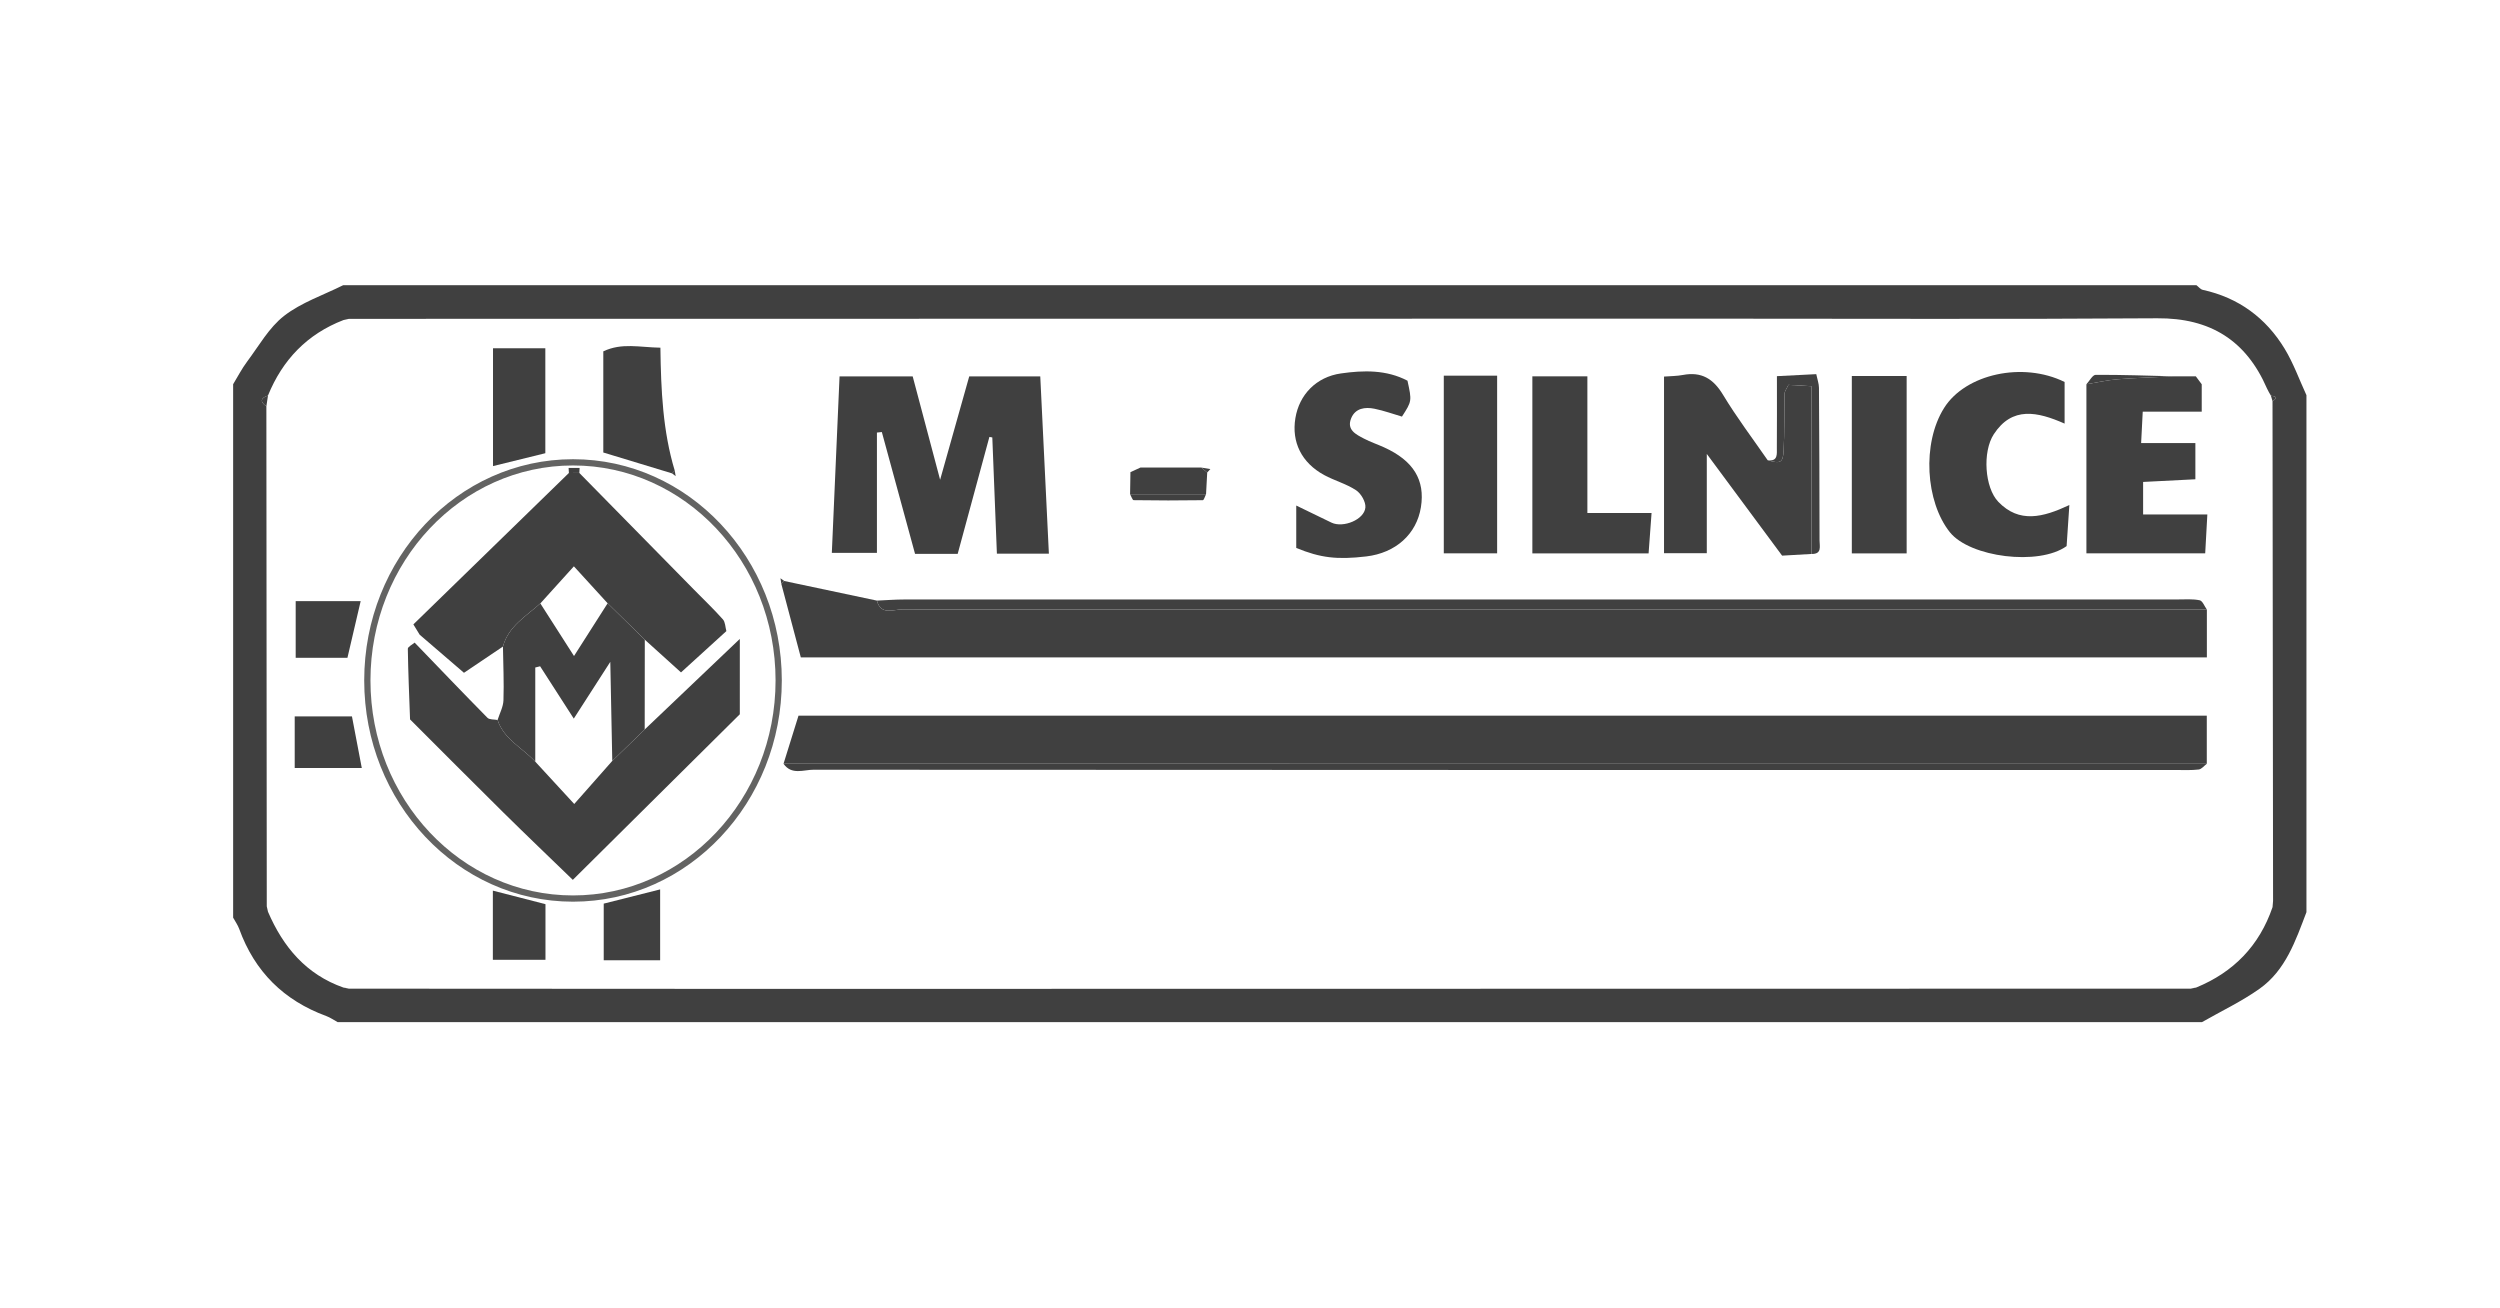
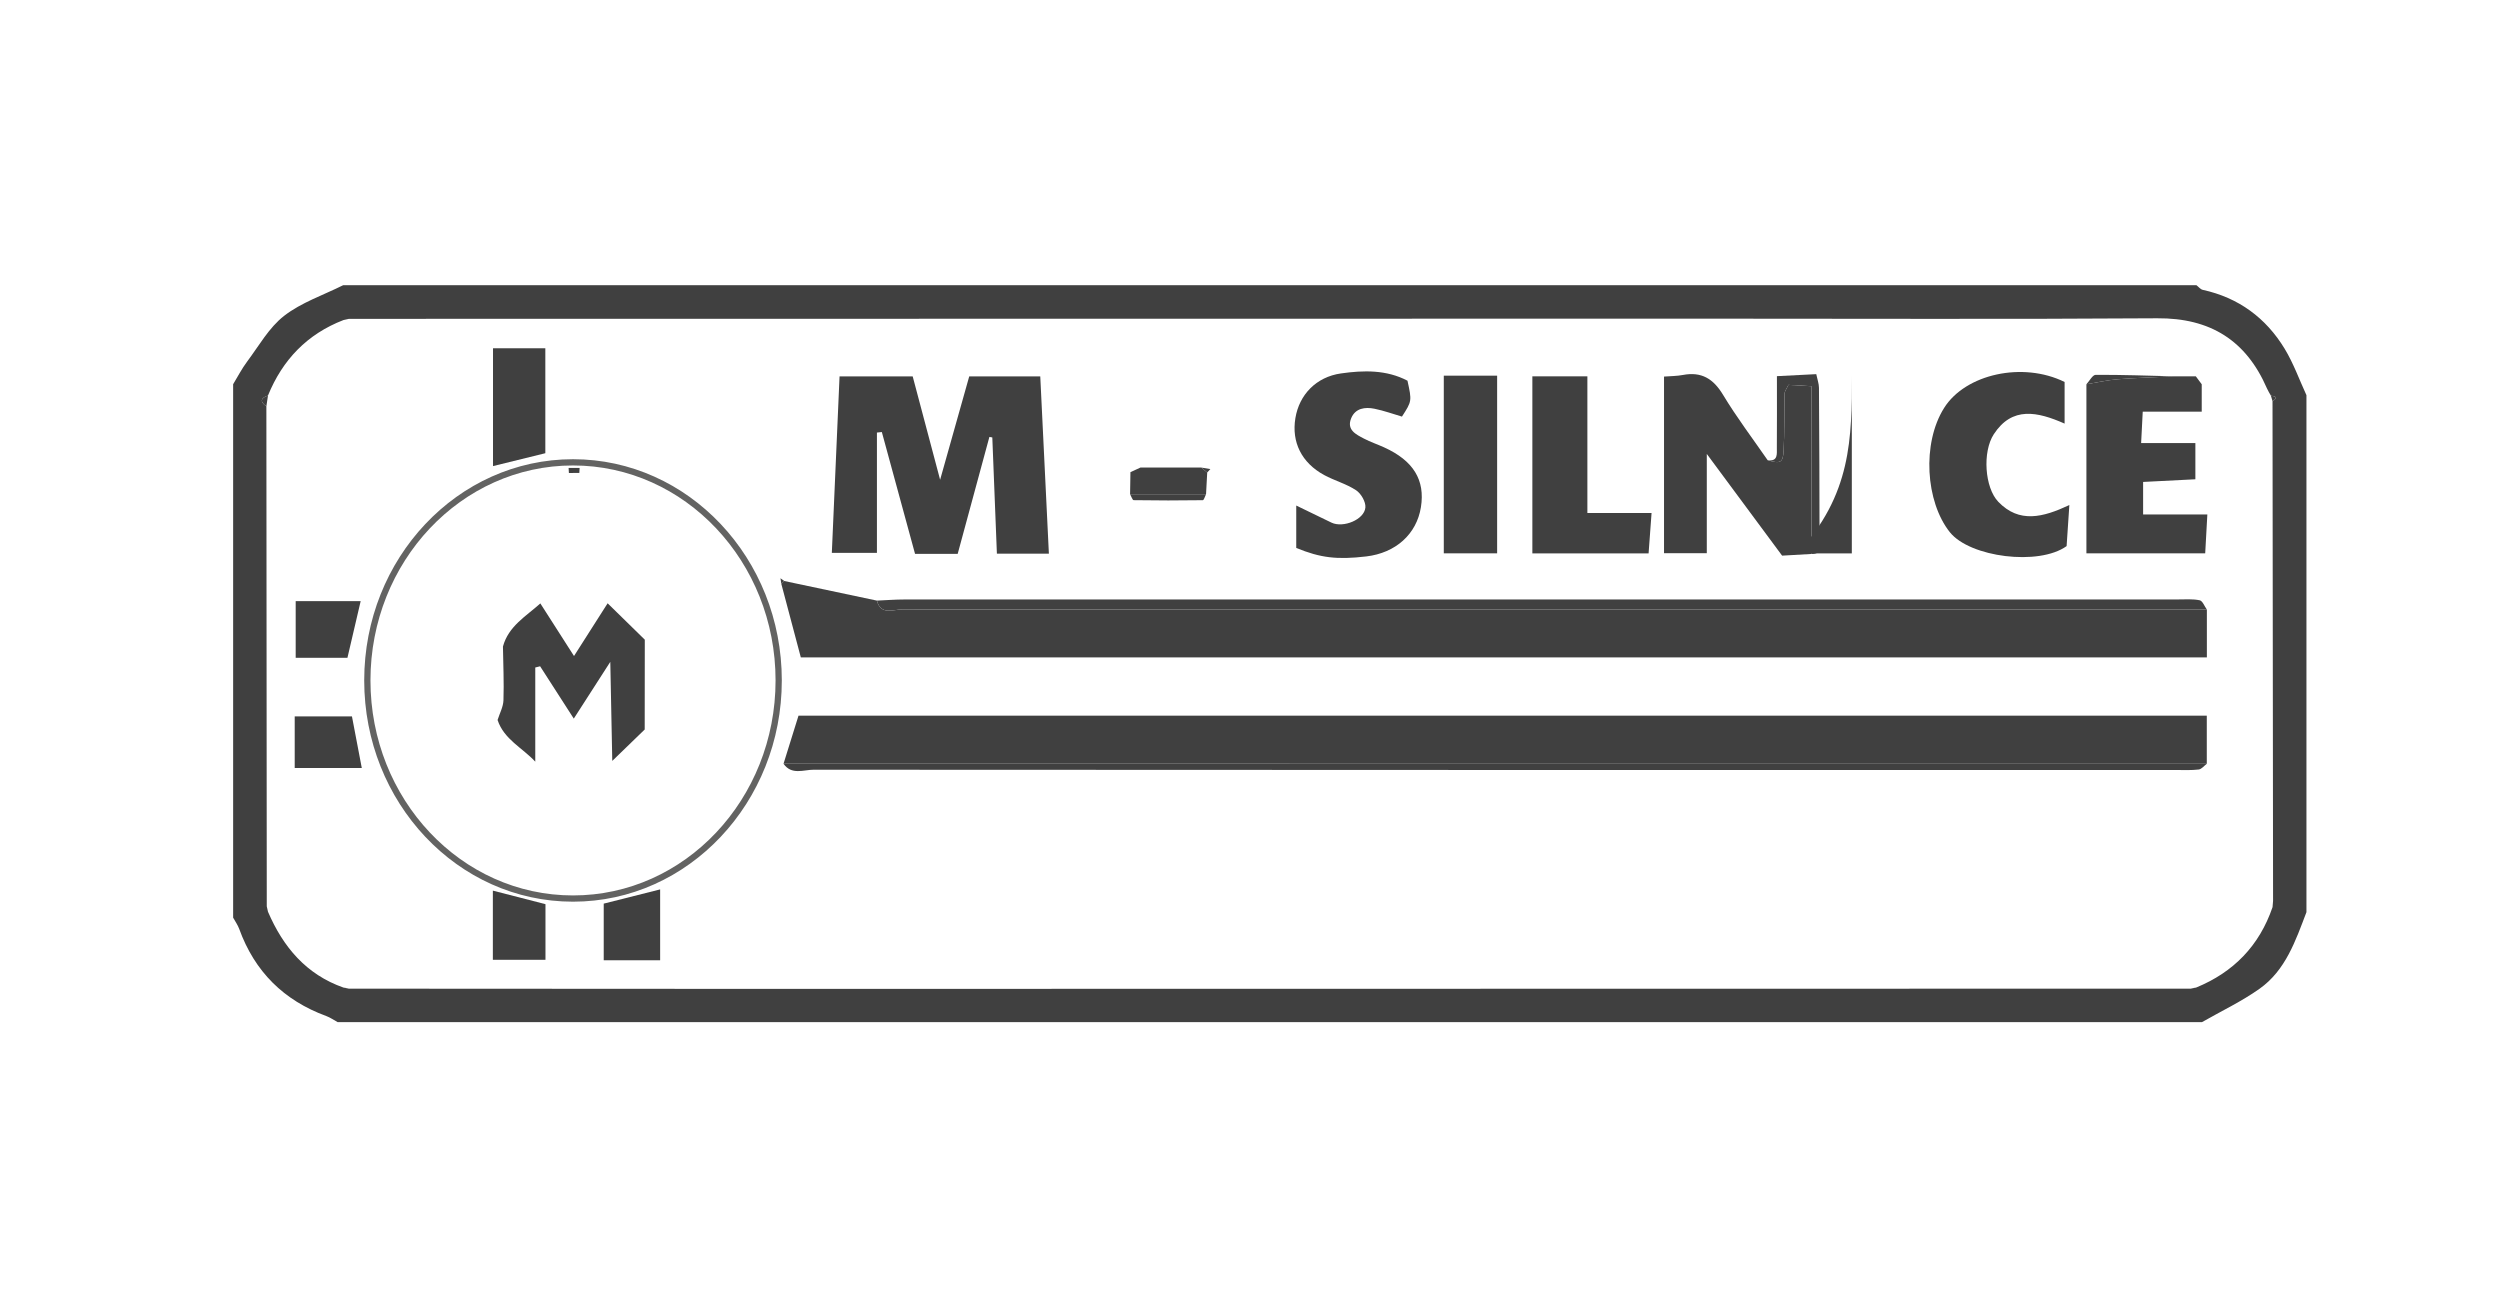
<svg xmlns="http://www.w3.org/2000/svg" version="1.1" id="Layer_1" x="0px" y="0px" width="1200px" height="628px" viewBox="0 0 1200 628" enable-background="new 0 0 1200 628" xml:space="preserve">
  <path fill="#404040" d="M1107.096,189.698c0,82.713,0,165.427,0,248.136c-5.209,13.686-9.99,27.895-22.523,36.779  c-8.648,6.129-18.381,10.725-27.623,16.012c-298.295,0-596.594,0-894.889,0c-1.813-0.984-3.528-2.211-5.445-2.924  c-20.391-7.48-34.364-21.324-41.778-41.775c-0.695-1.928-1.944-3.639-2.933-5.451c0-85.35,0-170.707,0-256.054  c2.216-3.625,4.164-7.451,6.701-10.836c5.673-7.568,10.525-16.359,17.783-21.99c8.263-6.412,18.774-9.919,28.308-14.689  c296.537,0,593.073,0,889.606,0c1.012,0.763,1.904,1.98,3.025,2.223c17.199,3.775,30.314,13.448,39.32,28.298  C1100.873,174.397,1103.662,182.244,1107.096,189.698z M128.635,189.848c-3.543,1.245-3.993,2.943-0.774,5.191  c0.061,80.002,0.128,160.008,0.189,240.012c0.192,0.871,0.388,1.734,0.585,2.596c7.289,16.914,18.308,30.086,36.244,36.396  c0.849,0.154,1.695,0.34,2.547,0.512c65.542,0.037,131.083,0.115,196.625,0.107c229.174-0.021,458.349-0.062,687.525-0.107  c0.85-0.172,1.699-0.357,2.547-0.52c18.02-7.373,30.379-20.117,36.701-38.613c0.078-0.971,0.164-1.971,0.25-2.955  c-0.086-79.959-0.172-159.934-0.264-239.9c2.869-1.809,1.414-2.341-0.777-2.651c-0.635-1.146-1.35-2.244-1.871-3.437  c-9.998-23.067-27.193-33.882-52.691-33.703c-72.111,0.506-144.227,0.167-216.338,0.182c-217.215,0.021-434.434,0.061-651.649,0.089  c-0.867,0.196-1.737,0.389-2.604,0.578C147.453,160.35,135.633,172.685,128.635,189.848z" />
  <path fill-rule="evenodd" clip-rule="evenodd" fill="#404040" d="M128.635,189.848c-0.257,1.73-0.518,3.461-0.774,5.191  C124.643,192.791,125.092,191.093,128.635,189.848z" />
  <path fill-rule="evenodd" clip-rule="evenodd" fill="#404040" d="M167.484,153.046c-0.867,0.196-1.737,0.389-2.604,0.578  C165.747,153.436,166.617,153.243,167.484,153.046z" />
  <path fill-rule="evenodd" clip-rule="evenodd" fill="#404040" d="M1090.824,435.422c0.078-0.971,0.164-1.971,0.25-2.955  C1090.988,433.451,1090.902,434.451,1090.824,435.422z" />
  <path fill-rule="evenodd" clip-rule="evenodd" fill="#404040" d="M128.05,435.051c0.192,0.871,0.388,1.734,0.585,2.596  C128.438,436.785,128.242,435.922,128.05,435.051z" />
  <path fill-rule="evenodd" clip-rule="evenodd" fill="#404040" d="M1090.811,192.566c-0.258-0.885-0.514-1.767-0.777-2.651  C1092.225,190.226,1093.68,190.757,1090.811,192.566z" />
  <path fill-rule="evenodd" clip-rule="evenodd" fill="#404040" d="M164.879,474.043c0.867,0.084,1.712,0.271,2.547,0.512  C166.575,474.383,165.729,474.197,164.879,474.043z" />
  <path fill-rule="evenodd" clip-rule="evenodd" fill="#404040" d="M1051.576,474.555c0.836-0.24,1.686-0.412,2.547-0.52  C1053.275,474.197,1052.426,474.383,1051.576,474.555z" />
  <path fill-rule="evenodd" clip-rule="evenodd" fill="#404040" d="M376.41,278.874c14.836,3.132,29.668,6.275,44.501,9.416  c1.941,7.218,7.917,4.221,12.085,4.235c208.769,0.132,417.542,0.096,626.302,0.085c0,7.362,0,14.733,0,22.925  c-225.287,0-449.667,0-674.91,0c-3.108-11.728-6.233-23.496-9.352-35.263C375.504,279.816,375.961,279.348,376.41,278.874z" />
  <path fill-rule="evenodd" clip-rule="evenodd" fill="#404040" d="M376.093,366.6c2.326-7.463,4.652-14.928,7.189-23.091  c224.922,0,449.608,0,675.979,0c0,7.706,0,15.413,0,23.114C831.535,366.615,603.816,366.615,376.093,366.6z" />
  <path fill-rule="evenodd" clip-rule="evenodd" fill="#404040" d="M420.925,207.63c0,18.882,0,37.768,0,57.749  c-7.254,0-13.922,0-21.646,0c1.227-28.002,2.443-55.908,3.707-84.702c11.717,0,22.925,0,35.109,0  c4.125,15.535,8.267,31.148,13.162,49.613c5.053-17.925,9.413-33.417,13.973-49.613c11.253,0,22.04,0,34.1,0  c1.359,27.934,2.729,56.143,4.135,85.087c-8.692,0-16.006,0-24.955,0c-0.731-18.518-1.467-37.158-2.201-55.793  c-0.468-0.086-0.935-0.171-1.399-0.257c-5.053,18.629-10.104,37.257-15.225,56.154c-6.865,0-12.934,0-20.459,0  c-5.228-19.174-10.587-38.834-15.945-58.494C422.492,207.459,421.71,207.544,420.925,207.63z" />
  <path fill-rule="evenodd" clip-rule="evenodd" fill="#404040" d="M869.535,265.9c-4.367,0.25-8.734,0.499-14.123,0.81  c-11.48-15.506-23.1-31.203-36.15-48.821c0,17.315,0,32.048,0,47.644c-6.529,0-12.924,0-20.531,0c0-27.727,0-55.95,0-84.773  c3.061-0.242,6.109-0.213,9.043-0.77c8.955-1.706,14.648,1.801,19.33,9.594c6.521,10.822,14.201,20.93,21.395,31.342  c6.051,1.702,7.314,1.262,7.629-4.485c0.506-9.16,0.264-18.357,0.484-27.538c0.035-1.167,0.984-2.316,1.834-4.164  c3.189,0.186,6.451,0.371,11.09,0.643C869.535,212.74,869.535,239.322,869.535,265.9z" />
  <path fill-rule="evenodd" clip-rule="evenodd" fill="#404040" d="M1056.83,184.449c0,3.914,0,7.824,0,13.166  c-9.535,0-18.527,0-28.318,0c-0.285,5.584-0.514,9.78-0.77,15.064c8.893,0,17.041,0,26.039,0c0,6.03,0,11.032,0,17.373  c-8.248,0.421-16.35,0.831-25.084,1.277c0,5.105,0,9.723,0,15.627c10.176,0,20.047,0,30.828,0  c-0.385,6.822-0.678,12.328-1.027,18.64c-19.109,0-37.336,0-57.018,0c0-26.971,0-54.067,0-81.159  c5.045-0.828,10.062-1.995,15.129-2.398c8.998-0.713,18.025-0.96,27.039-1.403c3.447,0,6.9,0,10.348,0.004  C1054.93,181.912,1055.887,183.182,1056.83,184.449z" />
  <path fill-rule="evenodd" clip-rule="evenodd" fill="#404040" d="M622.198,263.003c0-6.929,0-13.017,0-20.341  c6.222,3.019,11.546,5.642,16.913,8.199c5.623,2.687,15.785-1.43,16.277-7.275c0.234-2.69-2.091-6.693-4.468-8.267  c-4.688-3.098-10.383-4.607-15.364-7.318c-10.825-5.902-15.67-15.821-13.771-27.285c1.84-11.244,9.977-19.771,21.863-21.466  c10.834-1.549,21.816-1.823,31.943,3.486c2.139,9.794,2.139,9.794-2.648,17.233c-4.246-1.241-8.649-2.847-13.195-3.771  c-4.524-0.921-9.19-0.286-11.175,4.553c-2.298,5.584,2.291,7.778,6.173,9.802c3.104,1.616,6.459,2.74,9.641,4.188  c14.053,6.383,19.738,15.671,17.654,28.719c-2.068,12.93-12.102,21.958-26.232,23.628  C641.852,268.737,633.773,267.795,622.198,263.003z" />
  <path fill-rule="evenodd" clip-rule="evenodd" fill="#404040" d="M991.006,183.347c0,6.644,0,12.713,0,19.98  c-12.988-5.723-25.176-8.428-33.996,5.117c-5.494,8.46-4.383,25.615,2.182,32.434c10.035,10.404,21.396,7.511,34.098,1.538  c-0.5,7.315-0.92,13.659-1.32,19.714c-13.316,9.598-46.436,5.37-56.039-6.666c-11.676-14.629-13.459-42.698-2.754-59.661  C943.43,179.525,970.932,173.449,991.006,183.347z" />
  <path fill-rule="evenodd" clip-rule="evenodd" fill="#404040" d="M1059.299,292.61c-208.76,0.011-417.533,0.047-626.302-0.085  c-4.168-0.015-10.145,2.982-12.085-4.235c4.381-0.189,8.756-0.539,13.138-0.539c203.777-0.025,407.541-0.017,611.318-0.017  c3.512,0.01,7.123-0.318,10.49,0.399C1057.256,288.436,1058.17,291.044,1059.299,292.61z" />
  <path fill-rule="evenodd" clip-rule="evenodd" fill="#404040" d="M792.75,246.24c-0.555,7.543-0.971,13.098-1.426,19.403  c-18.912,0-37.008,0-55.791,0c0-28.401,0-56.282,0-84.994c8.691,0,17.191,0,26.41,0c0,21.797,0,43.152,0,65.591  C772.014,246.24,781.404,246.24,792.75,246.24z" />
-   <path fill-rule="evenodd" clip-rule="evenodd" fill="#404040" d="M888.873,180.467c8.879,0,17.084,0,26.318,0  c0,28.034,0,56.196,0,85.173c-8.549,0-17.068,0-26.318,0C888.873,237.677,888.873,209.843,888.873,180.467z" />
+   <path fill-rule="evenodd" clip-rule="evenodd" fill="#404040" d="M888.873,180.467c0,28.034,0,56.196,0,85.173c-8.549,0-17.068,0-26.318,0C888.873,237.677,888.873,209.843,888.873,180.467z" />
  <path fill-rule="evenodd" clip-rule="evenodd" fill="#404040" d="M693.018,180.324c8.662,0,16.498,0,25.604,0  c0,28.056,0,56.25,0,85.269c-7.992,0-16.512,0-25.604,0C693.018,237.092,693.018,208.862,693.018,180.324z" />
  <path fill-rule="evenodd" clip-rule="evenodd" fill="#404040" d="M376.093,366.6c227.723,0.016,455.442,0.016,683.168,0.023  c-1.277,0.947-2.482,2.562-3.861,2.732c-3.475,0.428-7.027,0.25-10.539,0.25c-218.129,0-436.25,0.021-654.375-0.135  C385.705,369.471,379.942,372.152,376.093,366.6z" />
-   <path fill-rule="evenodd" clip-rule="evenodd" fill="#404040" d="M322.568,227.215c-10.814-3.283-21.633-6.565-32.983-10.015  c0-16.167,0-32.263,0-48.554c8.917-4.229,17.409-1.924,27.41-1.755c0.275,20.555,1.177,40.129,6.879,59  C323.432,226.323,322.997,226.766,322.568,227.215z" />
  <path fill-rule="evenodd" clip-rule="evenodd" fill="#404040" d="M261.759,217.542c-8.81,2.169-16.373,4.032-25.116,6.184  c0-18.896,0-37.29,0-56.561c8.264,0,16.299,0,25.116,0C261.759,184.196,261.759,200.587,261.759,217.542z" />
  <path fill-rule="evenodd" clip-rule="evenodd" fill="#404040" d="M316.867,460.926c-9.202,0-17.715,0-27.081,0  c0-9.135,0-17.684,0-27.182c8.63-2.176,17.333-4.375,27.081-6.83C316.867,438.732,316.867,449.422,316.867,460.926z" />
  <path fill-rule="evenodd" clip-rule="evenodd" fill="#404040" d="M173.125,288.532c-2.365,10.13-4.325,18.515-6.358,27.224  c-8.506,0-16.234,0-24.837,0c0-9.166,0-17.711,0-27.224C151.938,288.532,161.754,288.532,173.125,288.532z" />
  <path fill-rule="evenodd" clip-rule="evenodd" fill="#404040" d="M236.568,427.5c8.914,2.291,16.777,4.316,25.259,6.502  c0,8.641,0,17.146,0,26.688c-8.235,0-16.217,0-25.259,0C236.568,450.064,236.568,439.504,236.568,427.5z" />
  <path fill-rule="evenodd" clip-rule="evenodd" fill="#404040" d="M141.459,368.635c0-8.828,0-16.191,0-24.756  c9.034,0,17.811,0,27.48,0c1.495,7.85,2.991,15.686,4.717,24.756C162.189,368.635,152.459,368.635,141.459,368.635z" />
  <path fill-rule="evenodd" clip-rule="evenodd" fill="#404040" d="M869.535,265.9c0-26.579,0-53.16,0-80.52  c-4.639-0.271-7.9-0.457-11.09-0.643c-0.85,1.848-1.799,2.998-1.834,4.164c-0.221,9.181,0.021,18.378-0.484,27.538  c-0.314,5.748-1.578,6.188-7.629,4.485c5.01,0.664,4.367-3.043,4.389-5.93c0.086-10.879,0.035-21.758,0.035-34.439  c5.723-0.292,11.988-0.61,18.883-0.963c0.527,2.547,1.285,4.556,1.299,6.565c0.164,24.422,0.25,48.85,0.271,73.273  C873.389,262.218,874.629,266.021,869.535,265.9z" />
  <path fill-rule="evenodd" clip-rule="evenodd" fill="#404040" d="M547.419,224.421c9.72,0,19.432-0.004,29.154-0.004  c0.961,0.789,1.924,1.578,2.891,2.37c-0.189,3.467-0.378,6.943-0.563,10.415c-12.153,0-24.31,0-36.462,0  c0.057-3.525,0.115-7.047,0.167-10.569C544.212,225.896,545.817,225.16,547.419,224.421z" />
  <path fill-rule="evenodd" clip-rule="evenodd" fill="#404040" d="M1043.648,180.638c-9.014,0.443-18.041,0.689-27.039,1.403  c-5.066,0.403-10.084,1.57-15.129,2.398c1.477-1.578,2.955-4.507,4.439-4.514C1018.494,179.86,1031.066,180.328,1043.648,180.638z" />
  <path fill-rule="evenodd" clip-rule="evenodd" fill="#404040" d="M542.438,237.203c12.152,0,24.309,0,36.462,0  c-0.514,1.006-1.014,2.879-1.538,2.887c-11.065,0.167-22.141,0.164-33.208-0.014C543.566,240.064,543.01,238.201,542.438,237.203z" />
  <path fill-rule="evenodd" clip-rule="evenodd" fill="#404040" d="M292.529,226.312c-2.958-0.482-5.912-0.963-8.866-1.441  C286.617,225.35,289.572,225.831,292.529,226.312z" />
  <path fill-rule="evenodd" clip-rule="evenodd" fill="#404040" d="M579.464,226.788c-0.967-0.792-1.93-1.581-2.891-2.37  c1.468,0.244,2.937,0.49,4.407,0.731C580.474,225.696,579.967,226.242,579.464,226.788z" />
  <path fill-rule="evenodd" clip-rule="evenodd" fill="#404040" d="M547.419,224.421c-1.603,0.739-3.207,1.474-4.813,2.212  C544.212,225.896,545.817,225.16,547.419,224.421z" />
  <path fill-rule="evenodd" clip-rule="evenodd" fill="#404040" d="M273.07,227.027c-0.083-0.796-0.129-1.603-0.14-2.406  c1.759-0.007,3.522-0.01,5.284-0.018c-0.014,0.807-0.058,1.61-0.135,2.416C276.409,227.019,274.743,227.023,273.07,227.027z" />
  <path fill-rule="evenodd" clip-rule="evenodd" fill="#404040" d="M267.539,224.857c-2.27,0.468-4.542,0.932-6.819,1.395  C262.997,225.789,265.269,225.325,267.539,224.857z" />
  <path fill-rule="evenodd" clip-rule="evenodd" fill="#404040" d="M1056.83,184.449c-0.943-1.267-1.9-2.537-2.834-3.808  C1054.93,181.912,1055.887,183.182,1056.83,184.449z" />
  <path fill-rule="evenodd" clip-rule="evenodd" fill="#404040" d="M177.542,301.852c-0.4,1.263-0.803,2.53-1.206,3.8  C176.739,304.381,177.143,303.115,177.542,301.852z" />
  <path fill-rule="evenodd" clip-rule="evenodd" fill="#404040" d="M375.037,280.272c-0.136-0.906-0.271-1.809-0.411-2.715  c0.597,0.439,1.188,0.878,1.784,1.317C375.961,279.348,375.504,279.816,375.037,280.272z" />
-   <path fill-rule="evenodd" clip-rule="evenodd" fill="#404040" d="M323.875,225.892c0.15,0.892,0.3,1.781,0.449,2.669  c-0.584-0.45-1.17-0.896-1.756-1.345C322.997,226.766,323.432,226.323,323.875,225.892z" />
-   <path fill-rule="evenodd" clip-rule="evenodd" fill="#404040" d="M176.321,345.586c0.415,1.297,0.828,2.59,1.25,3.881  C177.149,348.176,176.736,346.883,176.321,345.586z" />
-   <path fill-rule="evenodd" clip-rule="evenodd" fill="#404040" d="M273.07,227.027c1.673-0.004,3.339-0.008,5.009-0.008  c18.382,18.708,36.768,37.422,55.155,56.129c4.606,4.692,9.377,9.23,13.741,14.136c1.188,1.324,1.155,3.736,1.684,5.648  c-7.272,6.623-14.551,13.245-21.776,19.824c-6.384-5.78-11.882-10.747-17.38-15.71c-5.948-5.822-11.896-11.646-17.841-17.469  c-5.098-5.581-10.201-11.171-16.199-17.74c-5.98,6.611-11.04,12.206-16.099,17.801c-6.833,6.166-15.311,10.911-17.947,20.702  c-6.565,4.424-13.134,8.849-18.715,12.603c-7.203-6.194-14.243-12.245-21.279-18.301l-0.039-0.078  c-0.675-1.103-1.346-2.209-2.965-4.853C223.121,275.655,248.097,251.342,273.07,227.027z" />
-   <path fill-rule="evenodd" clip-rule="evenodd" fill="#404040" d="M355.113,342.845c-26.382,26.153-52.757,52.302-80.163,79.489  c-11.058-10.719-22.333-21.465-33.417-32.412c-14.983-14.787-29.812-29.744-44.708-44.615c-0.407-11.289-0.9-22.593-1.071-33.875  c-0.018-0.978,2.13-1.984,3.272-2.979c11.621,12.049,23.192,24.152,34.949,36.082c0.981,0.979,3.211,0.736,4.863,1.064  c3.08,9.326,11.996,13.395,18.094,20.002c5.991,6.508,11.989,13.023,18.704,20.316c6.871-7.785,12.562-14.229,18.254-20.68  c5.188-5.018,10.375-10.049,15.567-15.078c14.622-13.93,29.237-27.846,45.657-43.477  C355.113,320.408,355.113,331.62,355.113,342.845z" />
  <path fill-rule="evenodd" clip-rule="evenodd" fill="#404040" d="M309.503,307.046c-0.018,14.375-0.033,28.755-0.047,43.114  c-5.191,5.029-10.379,10.061-15.567,15.078c-0.296-14.85-0.593-29.701-0.946-47.555c-6.711,10.432-11.742,18.254-17.526,27.252  c-6.065-9.434-11.111-17.283-16.16-25.119c-0.773,0.186-1.552,0.386-2.326,0.586c0,15.057,0,30.121,0,45.199  c-6.098-6.607-15.014-10.676-18.094-20.002c0.988-3.154,2.72-6.287,2.826-9.477c0.29-8.57-0.117-17.178-0.246-25.783  c2.636-9.791,11.114-14.536,17.947-20.702c5.177,8.088,10.351,16.181,16.16,25.254c5.994-9.405,11.068-17.358,16.138-25.315  C297.607,295.401,303.555,301.224,309.503,307.046z" />
  <path fill-rule="evenodd" clip-rule="evenodd" fill="none" stroke="#636362" stroke-width="3" stroke-miterlimit="10" d="  M373.77,326.61c0,57.817-44.204,104.7-98.725,104.7c-54.526,0-98.724-46.883-98.724-104.7c0-57.82,44.198-104.689,98.724-104.689  C329.566,221.921,373.77,268.79,373.77,326.61z" />
</svg>